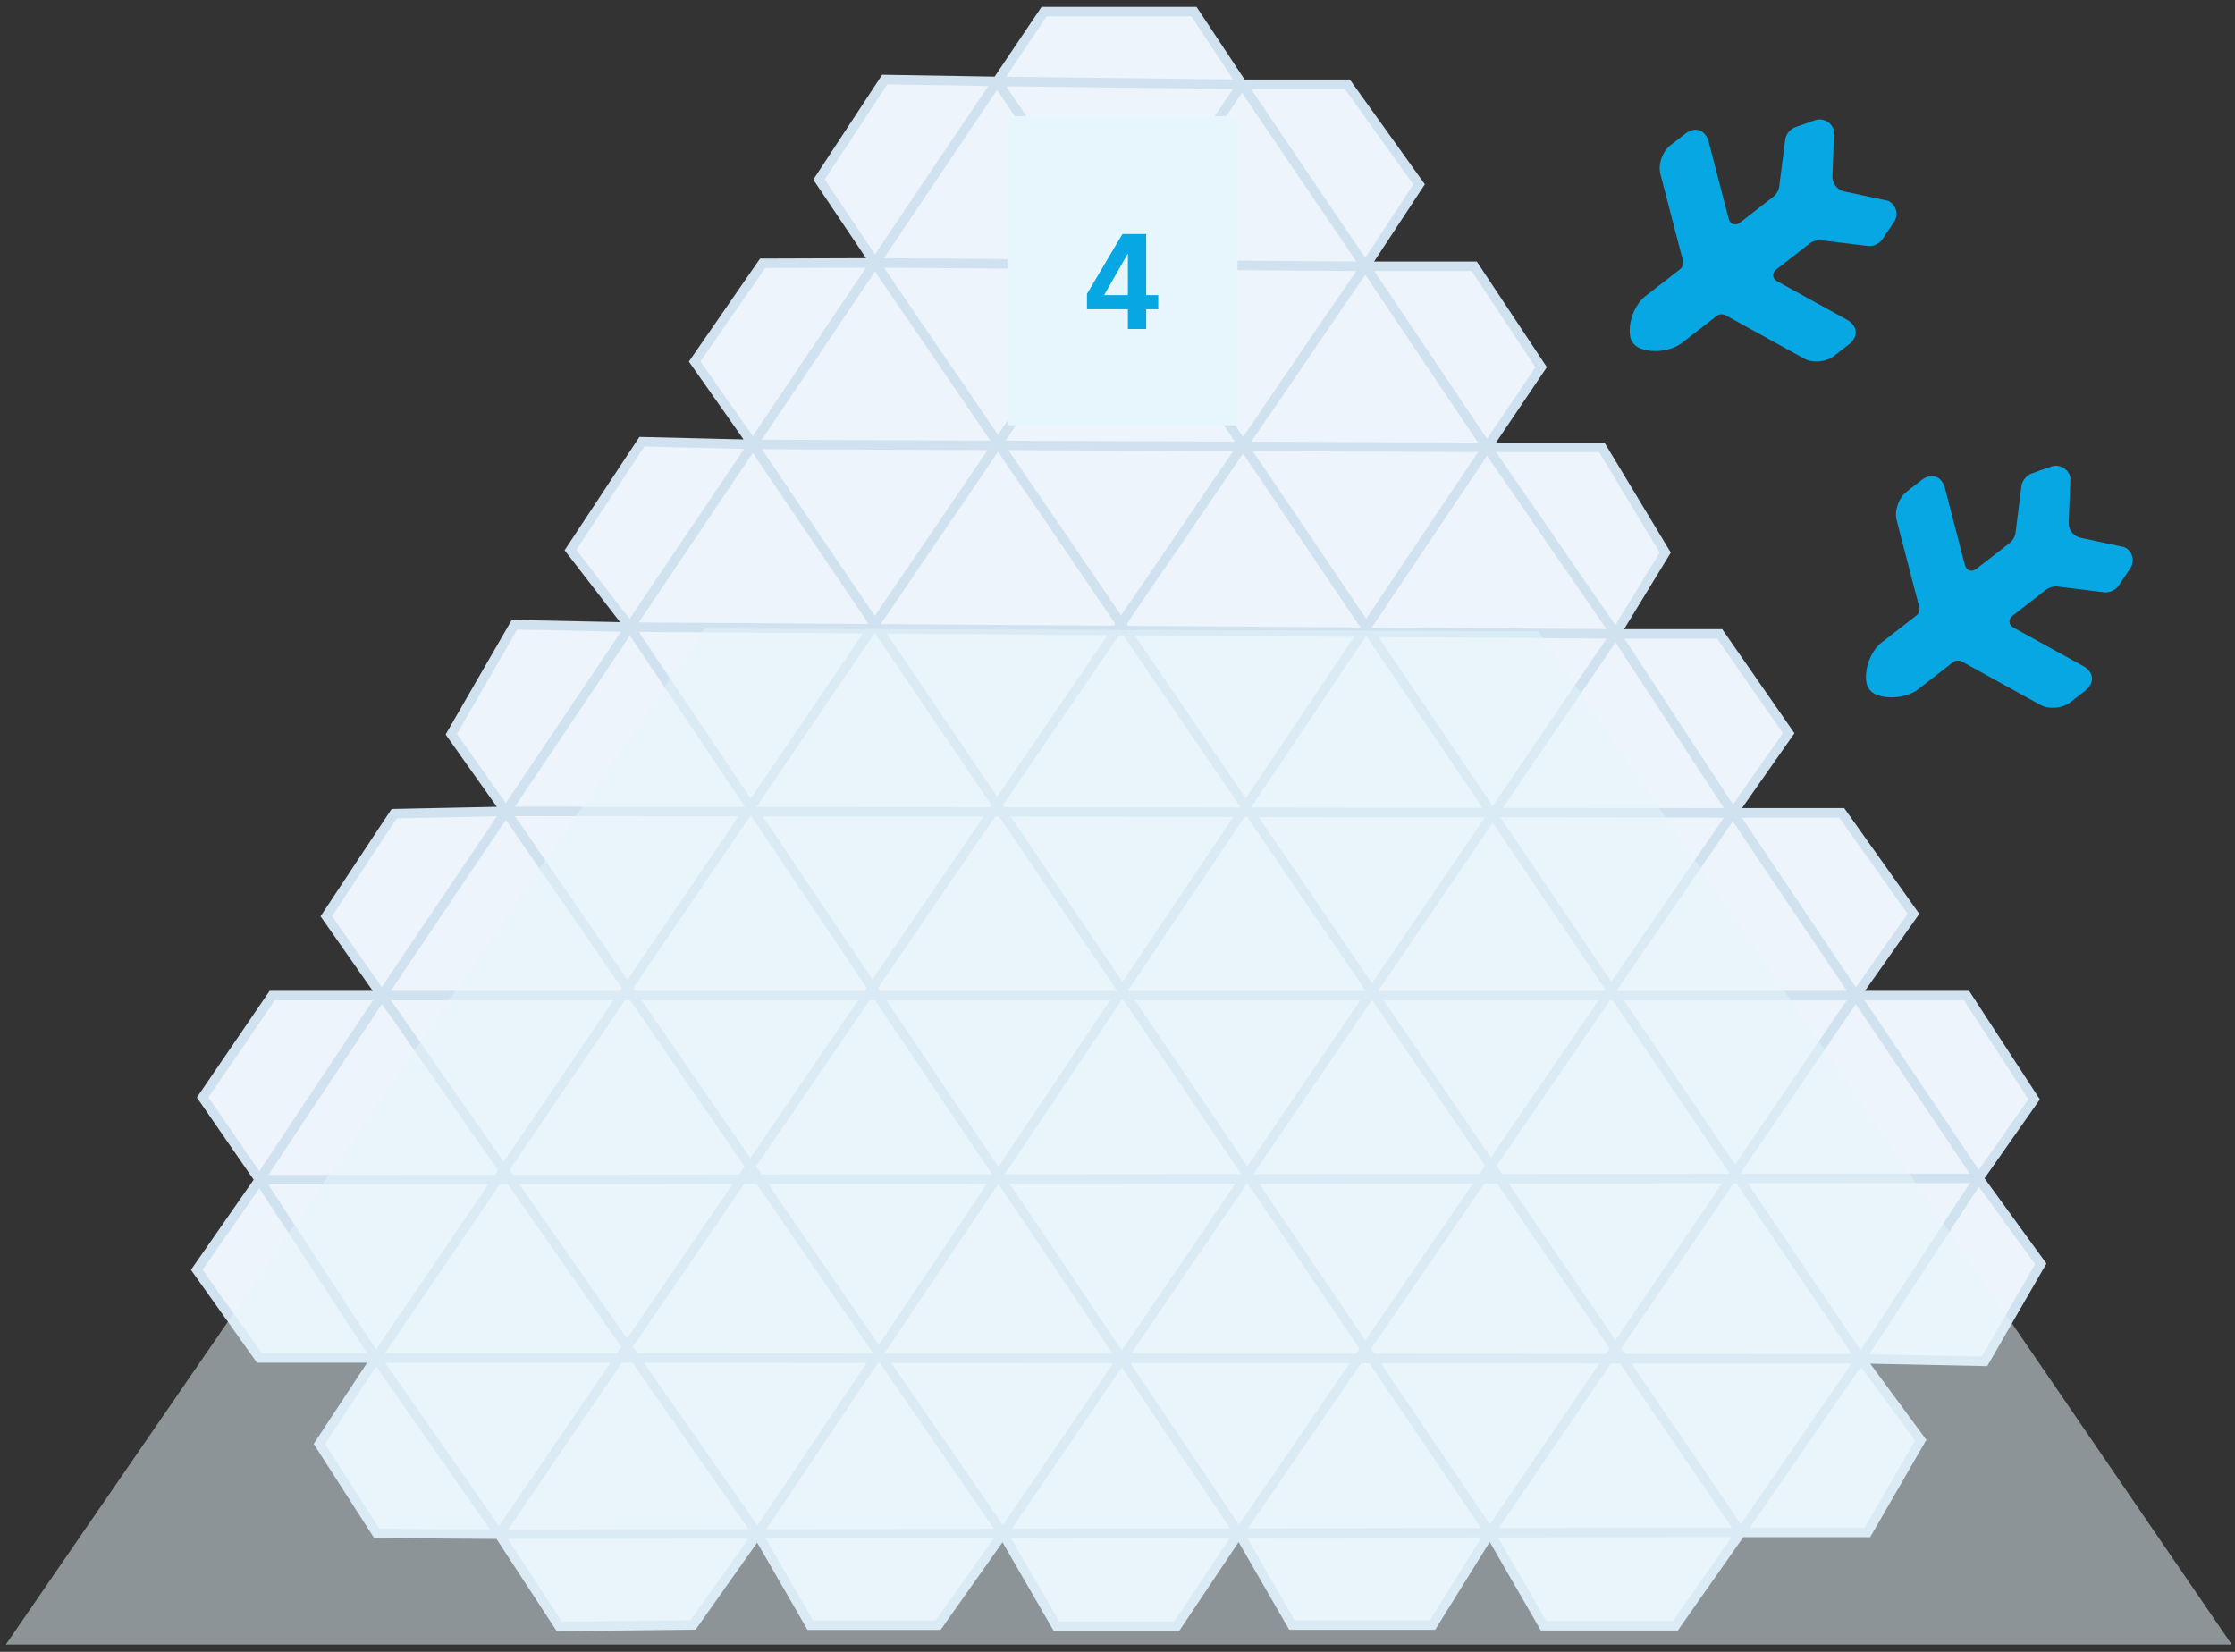
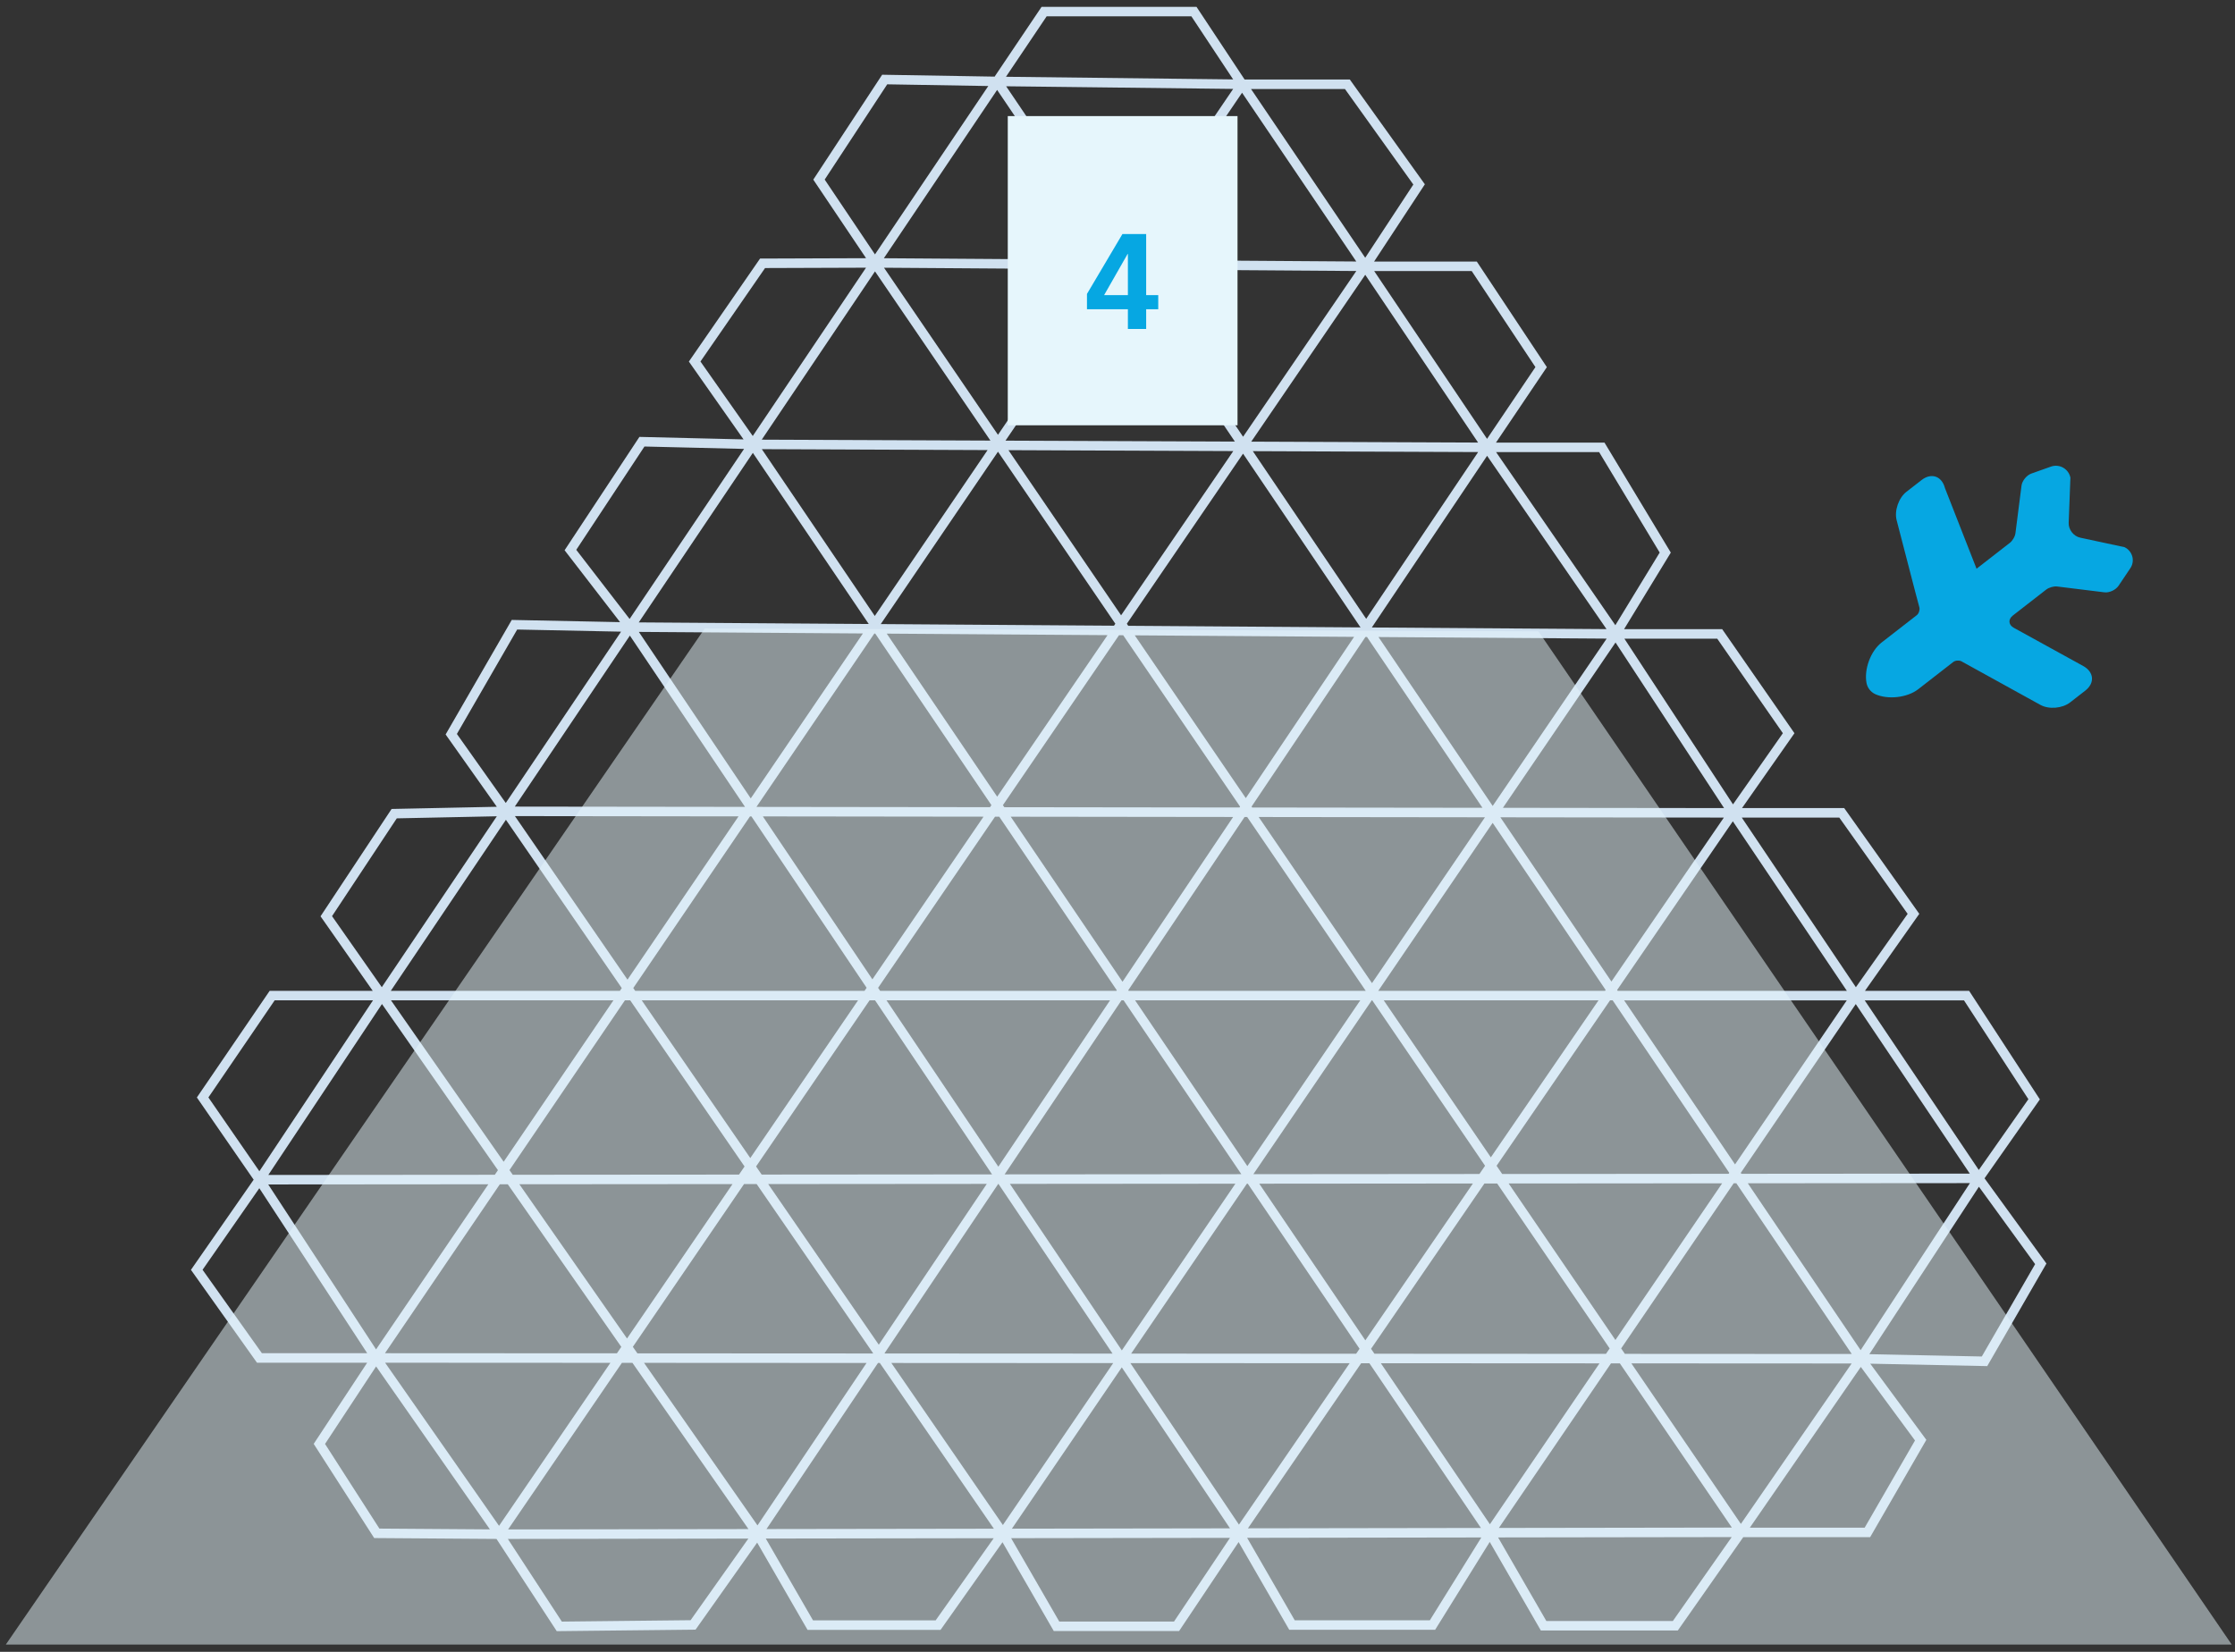
<svg xmlns="http://www.w3.org/2000/svg" width="230" height="170" viewBox="0 0 230 170" fill="none">
  <rect x="0" y="0" width="230" height="170" fill="#333333" stroke="none" />
-   <path d="M20.248 130.683L26.699 121.41L20.853 112.944L28.009 102.461H39.298L33.578 94.293L40.565 83.738L52.059 83.499L46.438 75.561L52.943 64.294L64.82 64.537L58.702 56.607L66.061 45.458L77.474 45.733L71.487 37.207L78.474 27.098L90.042 27.058L84.281 18.484L91.042 8.185L102.612 8.379L107.448 1.193H122.867L127.82 8.673H138.658L146.037 18.979L140.498 27.408H151.714L158.596 37.782L153.029 46.039H164.84L171.368 56.869L166.259 65.241H176.973L184.069 75.459L178.327 83.654H189.532L196.912 94.049L190.976 102.462H202.375L209.329 113.135L203.626 121.271L210.013 130.068L204.223 140.098L191.481 139.835L197.653 148.214L192.172 157.708H179.142L172.405 167.315H158.85L153.321 157.738L147.415 167.242H132.958L127.494 157.777L121.078 167.368H108.724L103.208 157.814L96.537 167.251H83.386L77.96 157.852L71.323 167.23L57.556 167.379L51.36 157.892L38.776 157.802L32.866 148.6L38.693 139.755H26.699L20.248 130.683Z" fill="#EDF4FB" />
  <path d="M26.699 121.41L20.248 130.683L26.699 139.755H38.693M26.699 121.41L38.693 139.755M26.699 121.41L39.298 102.461M26.699 121.41L20.853 112.944L28.009 102.461H39.298M26.699 121.41L203.626 121.271M38.693 139.755L51.36 157.892M38.693 139.755L127.82 8.673M38.693 139.755L191.481 139.835M38.693 139.755L32.866 148.6L38.776 157.802L51.36 157.892M39.298 102.461L52.059 83.499M39.298 102.461L77.96 157.852M39.298 102.461L190.976 102.462M39.298 102.461L33.578 94.293L40.565 83.738L52.059 83.499M203.626 121.271L190.976 102.462M203.626 121.271L191.481 139.835M203.626 121.271L209.329 113.135L202.375 102.462H190.976M203.626 121.271L210.013 130.068L204.223 140.098L191.481 139.835M179.148 157.699L153.321 157.738M179.148 157.699L90.042 27.058M179.148 157.699L191.481 139.835M179.148 157.699L179.142 157.708M51.36 157.892L140.498 27.408M51.36 157.892L77.96 157.852M51.36 157.892L57.556 167.379L71.323 167.23L77.96 157.852M127.82 8.673L122.867 1.193H107.448L102.612 8.379M127.82 8.673L140.498 27.408M127.82 8.673L102.612 8.379M127.82 8.673H138.658L146.037 18.979L140.498 27.408M140.498 27.408L153.029 46.039M140.498 27.408L90.042 27.058M140.498 27.408H151.714L158.596 37.782L153.029 46.039M77.96 157.852L153.029 46.039M77.96 157.852L103.208 157.814M77.96 157.852L83.386 167.251H96.537L103.208 157.814M153.029 46.039L166.259 65.241M153.029 46.039L77.474 45.733M153.029 46.039H164.84L171.368 56.869L166.259 65.241M166.259 65.241L103.208 157.814M166.259 65.241L178.327 83.654M166.259 65.241L64.82 64.537M166.259 65.241H176.973L184.069 75.459L178.327 83.654M103.208 157.814L127.494 157.777M103.208 157.814L52.059 83.499M103.208 157.814L108.724 167.368H121.078L127.494 157.777M178.327 83.654L127.494 157.777M178.327 83.654L190.976 102.462M178.327 83.654L52.059 83.499M178.327 83.654H189.532L196.912 94.049L190.976 102.462M127.494 157.777L153.321 157.738M127.494 157.777L64.82 64.537M127.494 157.777L132.958 167.242H147.415L153.321 157.738M190.976 102.462L153.321 157.738M153.321 157.738L77.474 45.733M153.321 157.738L158.85 167.315H172.405L179.142 157.708M191.481 139.835L102.612 8.379M191.481 139.835L197.653 148.214L192.172 157.708H179.142M102.612 8.379L90.042 27.058M102.612 8.379L91.042 8.185L84.281 18.484L90.042 27.058M90.042 27.058L77.474 45.733M90.042 27.058L78.474 27.098L71.487 37.207L77.474 45.733M77.474 45.733L64.82 64.537M77.474 45.733L66.061 45.458L58.702 56.607L64.82 64.537M64.82 64.537L52.059 83.499M64.82 64.537L52.943 64.294L46.438 75.561L52.059 83.499" stroke="#D0E1F0" stroke-width="0.978" />
  <path opacity="0.5" d="M0.597 169.252L72.523 64.684L158.316 64.973L229.665 169.252H0.597Z" fill="#E6F6FC" />
  <rect width="23.643" height="31.822" transform="translate(103.708 11.947)" fill="#E6F6FC" />
  <path d="M116.069 30.372V26.134H116.042L113.622 30.372H116.069ZM111.858 30.249L115.509 24.083H117.949V30.372H119.193V31.828H117.949V33.858H116.069V31.828H111.858V30.249Z" fill="#06A7E2" />
-   <path d="M170.869 17.91L172.778 25.26L173.212 26.889C173.265 27.151 173.145 27.509 172.933 27.674L169.324 30.478C168.192 31.358 167.498 33.24 167.767 34.657C167.865 35.148 168.195 35.573 168.647 35.789C169.945 36.388 171.952 36.172 173.084 35.292L176.693 32.488C176.905 32.323 177.281 32.296 177.522 32.411L185.634 36.888C186.518 37.393 187.917 37.27 188.719 36.647L190.276 35.438C191.278 34.659 191.187 33.519 190.062 32.899L182.924 28.97C182.366 28.666 182.321 28.096 182.828 27.702L184.137 26.685L186.26 25.035C186.531 24.825 187.039 24.676 187.374 24.718L192.248 25.319C192.751 25.382 193.406 25.081 193.706 24.639L194.898 22.863C195.429 22.11 195.145 21.063 194.311 20.671L189.771 19.697C189.076 19.556 188.535 18.86 188.571 18.152L188.748 13.512C188.563 12.616 187.63 12.073 186.751 12.378L184.735 13.094C184.245 13.267 183.78 13.836 183.717 14.339L183.095 19.21C183.062 19.557 182.792 20.013 182.521 20.224L179.089 22.89C178.582 23.285 178.062 23.102 177.884 22.484L175.84 14.596C175.517 13.353 174.436 12.983 173.433 13.762L171.877 14.972C171.075 15.595 170.61 16.92 170.869 17.91Z" fill="#06A7E2" />
-   <path d="M195.183 53.551L197.092 60.9L197.526 62.53C197.579 62.792 197.459 63.15 197.247 63.315L193.638 66.119C192.506 66.998 191.812 68.88 192.081 70.298C192.179 70.789 192.509 71.213 192.961 71.43C194.259 72.029 196.266 71.812 197.398 70.933L201.007 68.129C201.219 67.964 201.595 67.936 201.836 68.052L209.948 72.529C210.832 73.034 212.231 72.911 213.033 72.288L214.59 71.078C215.592 70.299 215.501 69.16 214.376 68.54L207.238 64.611C206.68 64.306 206.635 63.737 207.142 63.343L208.451 62.325L210.573 60.676C210.845 60.465 211.353 60.316 211.688 60.358L216.562 60.959C217.065 61.022 217.72 60.721 218.02 60.28L219.212 58.503C219.743 57.75 219.459 56.703 218.625 56.311L214.085 55.337C213.39 55.197 212.849 54.501 212.885 53.792L213.062 49.153C212.877 48.257 211.944 47.714 211.065 48.019L209.049 48.734C208.559 48.907 208.094 49.477 208.031 49.98L207.409 54.851C207.376 55.198 207.106 55.654 206.835 55.864L203.403 58.531C202.896 58.925 202.376 58.743 202.198 58.124L200.154 50.237C199.831 48.993 198.75 48.624 197.747 49.403L196.19 50.612C195.389 51.235 194.924 52.561 195.183 53.551Z" fill="#06A7E2" />
+   <path d="M195.183 53.551L197.092 60.9L197.526 62.53C197.579 62.792 197.459 63.15 197.247 63.315L193.638 66.119C192.506 66.998 191.812 68.88 192.081 70.298C192.179 70.789 192.509 71.213 192.961 71.43C194.259 72.029 196.266 71.812 197.398 70.933L201.007 68.129C201.219 67.964 201.595 67.936 201.836 68.052L209.948 72.529C210.832 73.034 212.231 72.911 213.033 72.288L214.59 71.078C215.592 70.299 215.501 69.16 214.376 68.54L207.238 64.611C206.68 64.306 206.635 63.737 207.142 63.343L208.451 62.325L210.573 60.676C210.845 60.465 211.353 60.316 211.688 60.358L216.562 60.959C217.065 61.022 217.72 60.721 218.02 60.28L219.212 58.503C219.743 57.75 219.459 56.703 218.625 56.311L214.085 55.337C213.39 55.197 212.849 54.501 212.885 53.792L213.062 49.153C212.877 48.257 211.944 47.714 211.065 48.019L209.049 48.734C208.559 48.907 208.094 49.477 208.031 49.98L207.409 54.851C207.376 55.198 207.106 55.654 206.835 55.864L203.403 58.531L200.154 50.237C199.831 48.993 198.75 48.624 197.747 49.403L196.19 50.612C195.389 51.235 194.924 52.561 195.183 53.551Z" fill="#06A7E2" />
</svg>